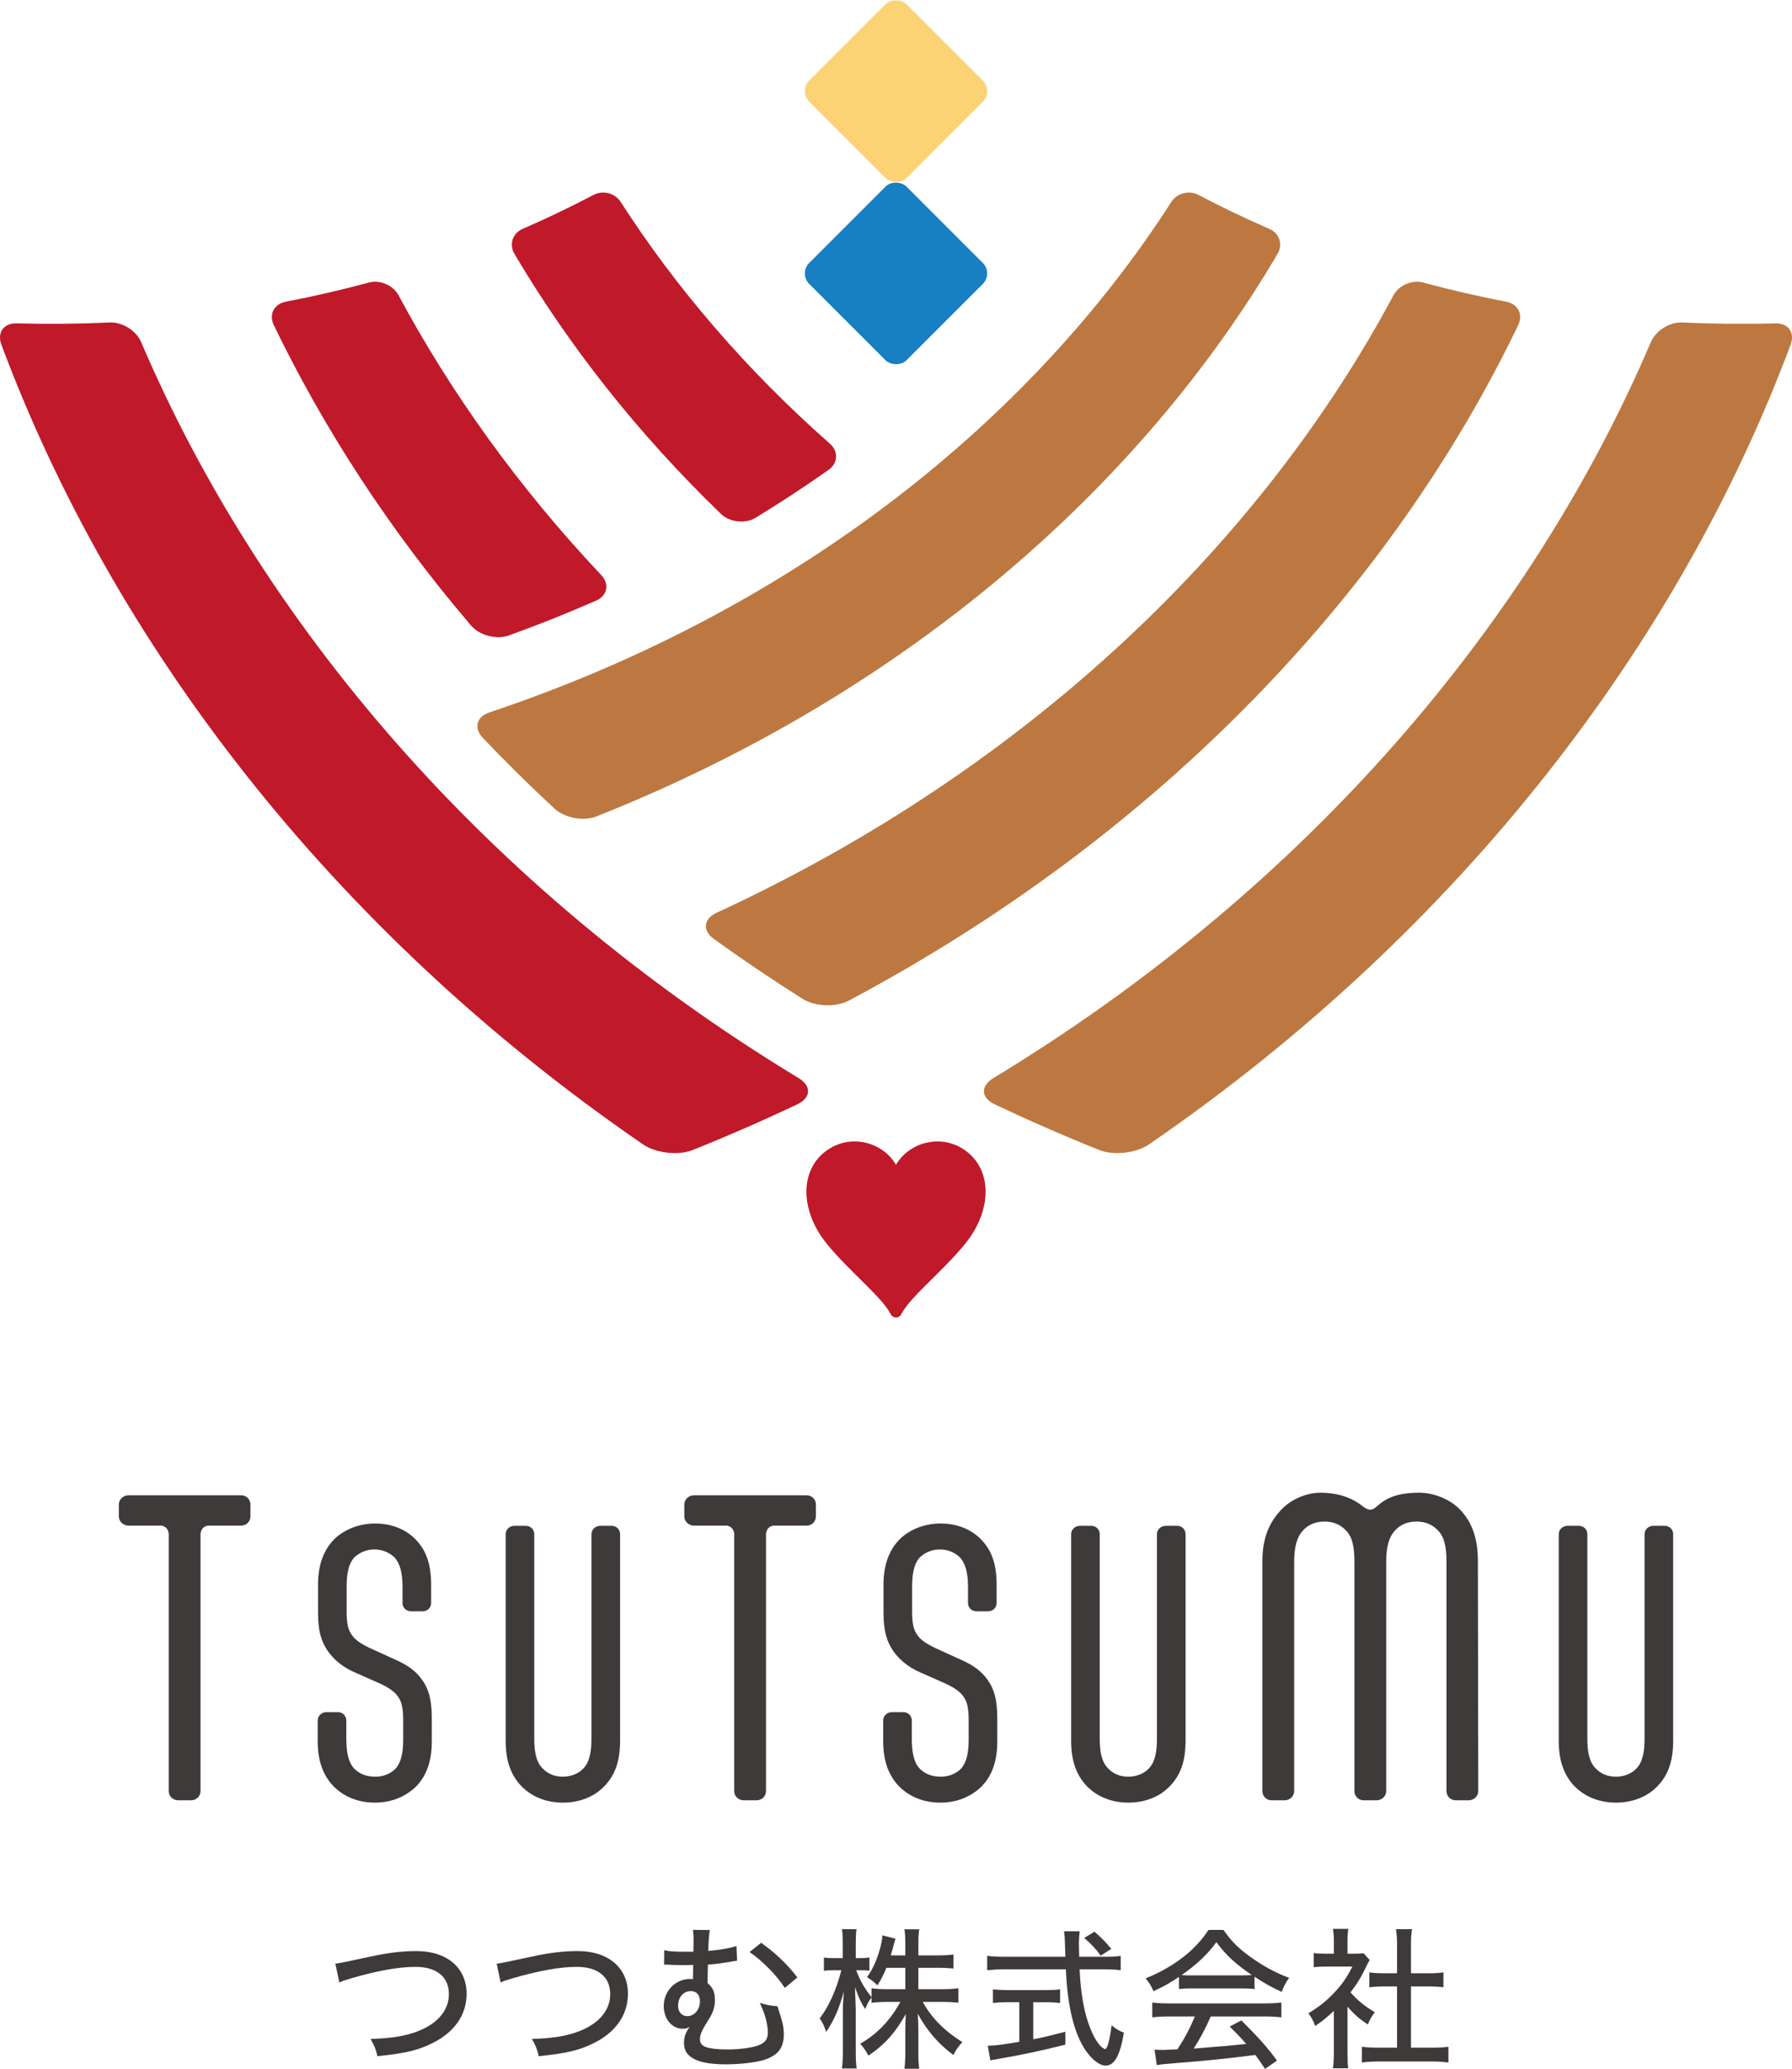
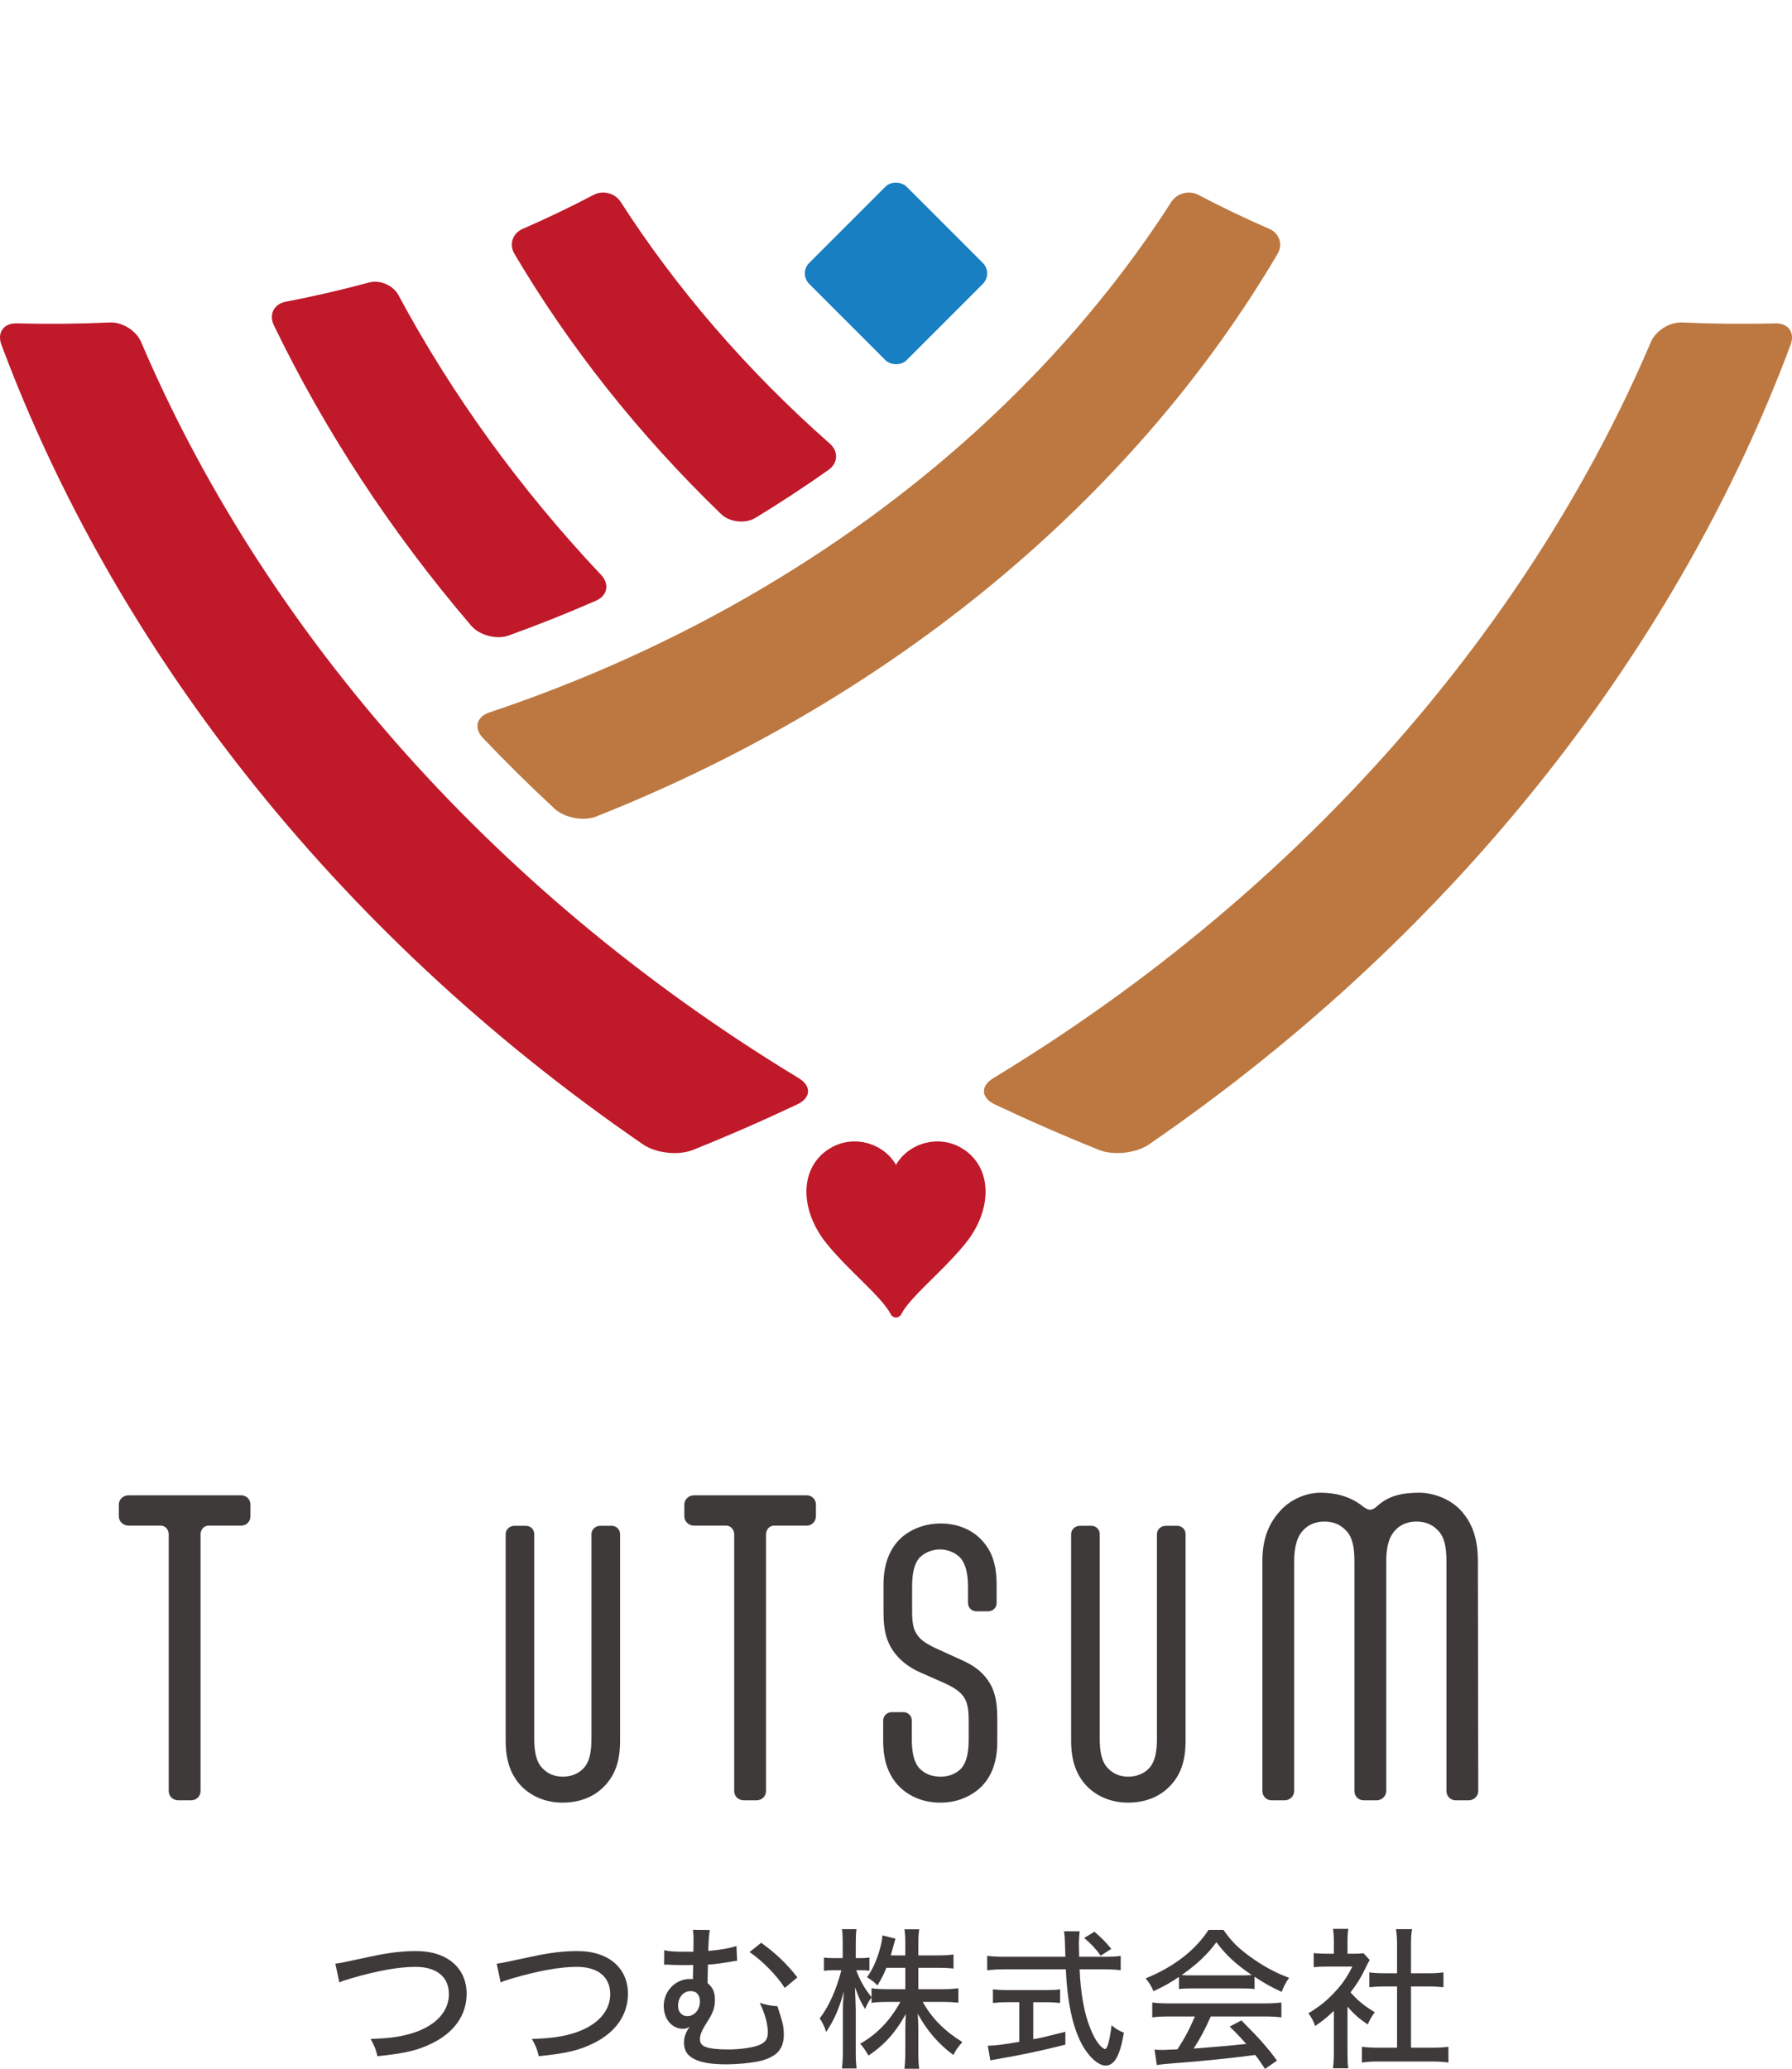
<svg xmlns="http://www.w3.org/2000/svg" id="_レイヤー_1" width="301.962" height="348.57" viewBox="0 0 301.962 348.57">
  <defs>
    <style>.cls-1{fill:#3e3a39;}.cls-1,.cls-2,.cls-3,.cls-4,.cls-5{stroke-width:0px;}.cls-2{fill:#187fc3;}.cls-3{fill:#bc7840;}.cls-4{fill:#bf192a;}.cls-5{fill:#fbd375;}</style>
  </defs>
  <path class="cls-1" d="M249.093,301.758c0,.873-.748,1.558-1.619,1.558h-2.181c-.871,0-1.556-.685-1.556-1.558v-38.618c0-2.429-.313-4.173-1.433-5.293-.997-1.059-2.243-1.496-3.612-1.496s-2.678.437-3.614,1.496c-1.059,1.12-1.494,2.864-1.494,5.293v38.618c0,.873-.746,1.558-1.619,1.558h-2.179c-.873,0-1.558-.685-1.558-1.558v-38.618c0-2.429-.311-4.173-1.433-5.293-.996-1.059-2.243-1.496-3.612-1.496s-2.678.437-3.612,1.496c-1.059,1.12-1.496,2.864-1.496,5.293v38.618c0,.873-.746,1.558-1.619,1.558h-2.179c-.873,0-1.558-.685-1.558-1.558v-38.805c0-4.297,1.494-6.789,3.115-8.533,1.805-1.932,4.422-2.927,6.664-2.927,2.429,0,4.857.56,6.914,2.118l.499.372c.372.249.685.374.934.374.311,0,.622-.125.934-.374l.436-.372c2.055-1.807,4.547-2.118,6.975-2.118,2.243,0,5.108.996,6.914,2.927,1.621,1.744,2.927,4.236,2.927,8.533l.063,38.805Z" />
  <path class="cls-1" d="M40.642,251.928c.873,0,1.558.685,1.558,1.558v1.993c0,.871-.685,1.556-1.558,1.556h-5.481c-.81,0-1.37.687-1.37,1.496v43.226c0,.873-.685,1.558-1.619,1.558h-2.118c-.934,0-1.621-.685-1.621-1.558v-43.226c0-.81-.56-1.496-1.37-1.496h-5.419c-.871,0-1.619-.685-1.619-1.556v-1.993c0-.873.748-1.558,1.619-1.558h18.997Z" />
-   <path class="cls-1" d="M67.826,267.328c0-2.241-.392-3.867-1.345-4.932-.953-.896-2.129-1.345-3.363-1.345-1.29,0-2.467.449-3.419,1.345-.953,1.066-1.288,2.691-1.288,4.932v4.149c0,1.962.224,3.082.839,3.923.505.785,1.29,1.401,3.027,2.243l4.429,2.018c1.905.839,3.363,1.849,4.429,3.363,1.12,1.569,1.626,3.363,1.626,6.502v3.923c0,3.812-1.233,6.447-3.308,8.129-1.681,1.345-3.812,2.129-6.277,2.129-3.084,0-5.549-1.177-7.231-3.027-1.458-1.681-2.41-3.867-2.41-7.399v-3.419c0-.785.673-1.4,1.458-1.4h1.962c.785,0,1.401.615,1.401,1.4v3.027c0,2.299.336,3.98,1.288,5.045.954.953,2.075,1.401,3.644,1.401,1.233,0,2.467-.449,3.363-1.345.954-1.066,1.29-2.691,1.29-4.934v-3.195c0-1.962-.224-3.082-.841-3.98-.504-.728-1.288-1.4-3.082-2.241l-4.429-1.962c-1.85-.841-3.308-2.018-4.372-3.533-1.066-1.569-1.626-3.306-1.626-6.447v-4.764c0-3.812,1.288-6.445,3.306-8.127,1.682-1.345,3.868-2.129,6.334-2.129,3.027,0,5.494,1.177,7.063,2.971,1.513,1.681,2.354,3.867,2.354,7.343v3.084c0,.785-.617,1.401-1.456,1.401h-1.907c-.841,0-1.458-.617-1.458-1.401v-2.748Z" />
  <path class="cls-1" d="M99.667,258.473c0-.785.673-1.401,1.458-1.401h1.962c.785,0,1.401.617,1.401,1.401v34.808c0,3.533-.898,5.719-2.41,7.399-1.626,1.85-4.148,3.027-7.231,3.027s-5.549-1.177-7.231-3.027c-1.456-1.681-2.409-3.867-2.409-7.399v-34.808c0-.785.672-1.401,1.456-1.401h1.962c.785,0,1.401.617,1.401,1.401v34.416c0,2.299.337,3.98,1.401,5.045.898.953,2.075,1.401,3.419,1.401,1.29,0,2.578-.449,3.476-1.401,1.009-1.066,1.345-2.746,1.345-5.045v-34.416Z" />
  <path class="cls-1" d="M135.928,251.928c.873,0,1.558.685,1.558,1.558v1.993c0,.871-.685,1.556-1.558,1.556h-5.481c-.81,0-1.37.687-1.37,1.496v43.226c0,.873-.685,1.558-1.619,1.558h-2.118c-.934,0-1.621-.685-1.621-1.558v-43.226c0-.81-.56-1.496-1.37-1.496h-5.419c-.871,0-1.619-.685-1.619-1.556v-1.993c0-.873.748-1.558,1.619-1.558h18.997Z" />
  <path class="cls-1" d="M163.112,267.328c0-2.241-.392-3.867-1.345-4.932-.953-.896-2.129-1.345-3.363-1.345-1.29,0-2.467.449-3.419,1.345-.953,1.066-1.288,2.691-1.288,4.932v4.149c0,1.962.224,3.082.839,3.923.505.785,1.29,1.401,3.027,2.243l4.429,2.018c1.905.839,3.363,1.849,4.429,3.363,1.12,1.569,1.626,3.363,1.626,6.502v3.923c0,3.812-1.233,6.447-3.308,8.129-1.681,1.345-3.812,2.129-6.277,2.129-3.084,0-5.549-1.177-7.231-3.027-1.458-1.681-2.41-3.867-2.41-7.399v-3.419c0-.785.673-1.4,1.458-1.4h1.962c.785,0,1.401.615,1.401,1.4v3.027c0,2.299.336,3.98,1.288,5.045.954.953,2.075,1.401,3.644,1.401,1.233,0,2.467-.449,3.363-1.345.954-1.066,1.29-2.691,1.29-4.934v-3.195c0-1.962-.224-3.082-.841-3.98-.504-.728-1.288-1.4-3.082-2.241l-4.429-1.962c-1.85-.841-3.308-2.018-4.372-3.533-1.066-1.569-1.626-3.306-1.626-6.447v-4.764c0-3.812,1.288-6.445,3.306-8.127,1.682-1.345,3.868-2.129,6.334-2.129,3.027,0,5.494,1.177,7.063,2.971,1.513,1.681,2.354,3.867,2.354,7.343v3.084c0,.785-.617,1.401-1.456,1.401h-1.907c-.841,0-1.458-.617-1.458-1.401v-2.748Z" />
  <path class="cls-1" d="M194.953,258.473c0-.785.673-1.401,1.458-1.401h1.962c.785,0,1.401.617,1.401,1.401v34.808c0,3.533-.898,5.719-2.41,7.399-1.626,1.85-4.148,3.027-7.231,3.027s-5.549-1.177-7.231-3.027c-1.456-1.681-2.409-3.867-2.409-7.399v-34.808c0-.785.672-1.401,1.456-1.401h1.962c.785,0,1.401.617,1.401,1.401v34.416c0,2.299.337,3.98,1.401,5.045.898.953,2.075,1.401,3.419,1.401,1.29,0,2.578-.449,3.476-1.401,1.009-1.066,1.345-2.746,1.345-5.045v-34.416Z" />
-   <path class="cls-1" d="M277.117,258.473c0-.785.673-1.401,1.458-1.401h1.962c.785,0,1.401.617,1.401,1.401v34.808c0,3.533-.898,5.719-2.41,7.399-1.626,1.85-4.148,3.027-7.231,3.027s-5.549-1.177-7.231-3.027c-1.456-1.681-2.409-3.867-2.409-7.399v-34.808c0-.785.672-1.401,1.456-1.401h1.962c.785,0,1.401.617,1.401,1.401v34.416c0,2.299.337,3.98,1.401,5.045.898.953,2.075,1.401,3.419,1.401,1.29,0,2.578-.449,3.476-1.401,1.009-1.066,1.345-2.746,1.345-5.045v-34.416Z" />
  <path class="cls-4" d="M134.582,181.645c2.172,1.316,2.108,3.301-.217,4.407-5.725,2.711-11.594,5.277-17.599,7.687-2.444.984-6.256.558-8.422-.936C55.426,156.45,18.859,107.981.233,58.064c-.763-2.05.416-3.643,2.575-3.583,5.316.14,10.556.086,15.712-.151,2.092-.092,4.429,1.371,5.256,3.288,20.006,46.882,57.61,91.78,110.807,124.027Z" />
  <path class="cls-4" d="M101.298,96.875c1.435,1.52,1.078,3.473-.865,4.327-4.779,2.094-9.688,4.054-14.721,5.868-2.044.741-4.925-.022-6.335-1.679-13.7-16.028-24.796-33.124-33.241-50.619-.869-1.808.057-3.563,1.997-3.934,4.784-.921,9.467-2.004,14.041-3.238,1.858-.497,4.068.456,4.978,2.145,8.809,16.416,20.216,32.349,34.146,47.13Z" />
  <path class="cls-3" d="M100.495,137.551c-2.155.861-5.361.262-7.062-1.319-4.189-3.883-8.214-7.858-12.072-11.911-1.565-1.65-1.048-3.567,1.079-4.279,52.096-17.436,91.627-49.665,114.933-86.02.96-1.487,2.979-2.016,4.547-1.194,3.867,2.034,7.861,3.95,11.977,5.738,1.668.723,2.322,2.598,1.385,4.19-22.776,38.744-62.12,73.899-114.786,94.796Z" />
-   <path class="cls-3" d="M143.046,168.571c-2.177,1.165-5.721,1.035-7.806-.288-5.139-3.244-10.124-6.612-14.953-10.092-1.962-1.419-1.734-3.39.435-4.391,53.052-24.519,92.025-62.76,114.088-104.056.91-1.689,3.121-2.642,4.977-2.145,4.574,1.233,9.257,2.316,14.041,3.238,1.942.371,2.87,2.127,1.997,3.934-21.145,44.008-59.544,85.497-112.779,113.799Z" />
  <path class="cls-3" d="M193.617,192.803c-2.161,1.495-5.987,1.92-8.422.936-6.005-2.41-11.873-4.976-17.598-7.687-2.326-1.106-2.393-3.09-.217-4.407,53.196-32.247,90.8-77.145,110.806-124.027.828-1.918,3.166-3.381,5.256-3.288,5.154.237,10.395.292,15.711.152,2.153-.06,3.345,1.533,2.575,3.583-18.627,49.916-55.192,98.385-108.11,134.738Z" />
  <path class="cls-4" d="M139.84,74.752c1.456,1.283,1.393,3.268-.217,4.407-3.961,2.798-8.065,5.494-12.309,8.078-1.72,1.053-4.376.759-5.826-.648-14.08-13.597-25.716-28.432-34.809-43.834-.936-1.592-.286-3.467,1.385-4.19,4.115-1.788,8.109-3.704,11.977-5.738,1.569-.823,3.591-.293,4.547,1.194,9.303,14.452,21.096,28.252,35.252,40.73Z" />
  <path class="cls-4" d="M165.296,197.025c-.526-1.158-1.33-2.194-2.408-3.023h0c-1.512-1.165-3.248-1.698-4.929-1.696-1.745,0-3.431.564-4.803,1.552-.878.632-1.626,1.443-2.176,2.392-.55-.949-1.298-1.76-2.176-2.392-1.372-.988-3.058-1.551-4.802-1.552-1.681-.002-3.417.531-4.929,1.696-1.078.828-1.882,1.865-2.408,3.023-.527,1.158-.779,2.434-.779,3.757.002,2.841,1.152,5.901,3.302,8.602,1.885,2.364,4.262,4.647,6.349,6.719,1.043,1.035,2.013,2.017,2.807,2.918.795.899,1.41,1.723,1.748,2.4v-.002c.118.238.306.376.444.447.071.037.134.06.191.078l.084.021.051.009c.024.003.04.008.117.009.074-.001.091-.006.115-.009.072-.011.111-.022.169-.041.082-.028.182-.07.292-.149.109-.078.23-.198.312-.364.338-.677.954-1.501,1.748-2.4,1.191-1.352,2.777-2.883,4.414-4.509,1.638-1.628,3.328-3.354,4.742-5.128,2.151-2.701,3.3-5.76,3.303-8.601,0-1.323-.252-2.6-.779-3.758Z" />
  <rect class="cls-2" x="139.389" y="34.475" width="23.185" height="23.185" rx="2.494" ry="2.494" transform="translate(11.647 120.253) rotate(-45)" />
-   <rect class="cls-5" x="139.389" y="3.766" width="23.185" height="23.185" rx="2.494" ry="2.494" transform="translate(33.362 111.258) rotate(-45)" />
  <path class="cls-1" d="M56.511,330.84q.753-.055,5.857-1.182c3.092-.672,5.402-.941,7.794-.941,5.159,0,8.465,2.82,8.465,7.201,0,3.547-2.07,6.503-5.805,8.33-2.446,1.21-4.65,1.72-9.218,2.177-.295-1.208-.484-1.694-1.155-2.901,3.251-.107,5.295-.403,7.255-1.048,3.763-1.236,5.938-3.601,5.938-6.503s-2.068-4.595-5.614-4.595c-2.823,0-6.317.617-10.776,1.908-1.262.376-1.532.455-2.07.724l-.672-3.17Z" />
  <path class="cls-1" d="M83.695,330.84q.753-.055,5.857-1.182c3.092-.672,5.402-.941,7.794-.941,5.159,0,8.465,2.82,8.465,7.201,0,3.547-2.07,6.503-5.805,8.33-2.446,1.21-4.65,1.72-9.218,2.177-.295-1.208-.484-1.694-1.155-2.901,3.251-.107,5.295-.403,7.255-1.048,3.763-1.236,5.938-3.601,5.938-6.503s-2.068-4.595-5.614-4.595c-2.823,0-6.317.617-10.776,1.908-1.262.376-1.532.455-2.07.724l-.672-3.17Z" />
  <path class="cls-1" d="M111.924,328.556c.753.214,1.639.269,3.547.269h1.37q.028-1.317.028-1.853c0-.969-.028-1.21-.107-1.829l2.847.028q-.188.912-.267,3.521c2.015-.162,3.787-.486,4.755-.834l.109,2.499c-.298.026-.405.026-.807.107-1.558.269-2.875.457-4.111.538-.055,2.096-.055,2.632-.055,3.116.888.726,1.236,1.532,1.236,2.849,0,.886-.188,1.667-.591,2.472-.16.322-.188.376-.912,1.532-.753,1.21-1.022,1.908-1.022,2.606,0,.619.295,1.022.941,1.291.753.269,2.015.429,3.735.429,2.096,0,4.352-.322,5.374-.779.996-.429,1.398-1.048,1.398-2.096,0-1.343-.538-3.332-1.372-4.971,1.184.35,1.667.457,2.984.565.053.162.241.753.565,1.774.374,1.155.51,1.989.51,3.035,0,1.694-.645,2.903-1.908,3.601-.993.591-2.07.886-4.004,1.129-1.21.162-2.661.243-3.842.243-2.687,0-4.542-.35-5.671-1.077-.967-.591-1.396-1.396-1.396-2.58,0-.912.241-1.613.941-2.687-.376.269-.672.35-1.129.35-1.855,0-3.225-1.639-3.225-3.842,0-2.501,1.963-4.542,4.407-4.542.081,0,.243,0,.512.026,0-.51,0-.565.026-1.182,0-.591,0-.726.026-1.21-.698.028-1.639.028-1.934.028-.726,0-1.21-.028-2.041-.055-.243-.026-.431-.026-.538-.026-.081,0-.214,0-.403.026l.026-2.472ZM114.261,337.962c0,1.02.645,1.72,1.56,1.72,1.182,0,2.122-1.103,2.122-2.472,0-1.129-.565-1.748-1.558-1.748-1.236,0-2.125,1.048-2.125,2.501ZM128.262,327.32c2.472,1.774,4.326,3.547,6.1,5.831l-2.122,1.774c-1.398-2.177-3.897-4.676-5.94-6.045l1.963-1.56Z" />
  <path class="cls-1" d="M149.359,331.536c-.459,1.149-.766,1.761-1.508,2.963-.639-.639-.816-.768-1.761-1.381,1.046-1.405,1.864-3.319,2.4-5.617.127-.589.179-.945.203-1.431l2.197.562q-.077.203-.433,1.558c-.153.536-.23.792-.359,1.252h2.453v-2.044c0-1.048-.053-1.711-.153-2.35h2.503c-.103.613-.153,1.278-.153,2.35v2.044h3.293c1.225,0,1.967-.053,2.63-.153v2.374c-.663-.077-1.532-.127-2.63-.127h-3.293v3.599h4.085c1.125,0,1.838-.05,2.656-.153v2.427c-.842-.077-1.634-.127-2.656-.127h-3.345c1.532,2.733,3.525,4.776,6.665,6.768-.689.792-1.072,1.302-1.505,2.171-2.477-1.814-4.444-4.085-6.002-6.947.05.945.103,1.84.103,2.63v3.781c0,1.225.024,2.094.153,2.86h-2.503c.101-.816.153-1.685.153-2.886v-3.626c0-.742.024-1.661.077-2.707-1.711,3.089-3.551,5.157-6.282,6.997-.538-.945-.945-1.508-1.405-1.993,2.833-1.608,5.081-3.932,6.768-7.048h-2.171c-1.074,0-1.943.05-2.683.153v-.895c-.433.538-.766,1.201-1.072,1.941-.715-1.096-1.098-1.941-1.711-3.676,0,.383.024.663.024.869.026.33.053,1.302.103,2.91v6.844c0,1.354.026,2.3.153,3.065h-2.477c.103-.818.153-1.711.153-3.065v-6.231c0-1.276.026-1.941.153-3.676-.74,2.807-1.584,4.748-2.963,6.818-.333-.996-.613-1.584-1.098-2.3,1.481-1.838,2.836-4.851,3.652-8.096h-1.199c-.792,0-1.328.026-1.737.103v-2.247c.459.077.895.103,1.737.103h1.429v-2.247c0-1.381-.024-1.993-.127-2.632h2.451c-.101.639-.127,1.405-.127,2.606v2.273h.792c.689,0,1.046-.026,1.508-.103v2.221c-.462-.05-.921-.077-1.457-.077h-.766c.639,1.711,1.354,2.989,2.58,4.547v-1.508c.792.103,1.532.153,2.683.153h3.013v-3.599h-3.192Z" />
  <path class="cls-1" d="M186.367,329.672c1.175,0,1.864-.053,2.477-.153v2.424c-.74-.101-1.659-.153-2.833-.153h-4.087c.153,4.011.792,7.536,1.814,9.986.562,1.405,1.149,2.376,1.761,2.989.306.28.589.459.689.459.409,0,.768-1.302,1.125-4.011.74.639,1.175.895,2.068,1.252-.637,3.831-1.582,5.542-3.089,5.542-.969,0-2.197-.919-3.269-2.427-1.991-2.809-3.142-7.43-3.422-13.791h-10.419c-1.072,0-1.89.053-2.836.153v-2.424c.766.101,1.661.153,2.836.153h10.343c-.077-2.58-.103-2.809-.103-2.963,0-.23-.05-.689-.127-1.328h2.63c-.05.306-.127,1.608-.127,1.991,0,.359.024,1.61.05,2.3h4.52ZM169.767,337.332c-.919,0-1.788.053-2.451.129v-2.3c.639.077,1.378.127,2.503.127h6.358c1.098,0,1.814-.024,2.453-.127v2.3c-.691-.077-1.481-.129-2.427-.129h-2.094v6.231c1.252-.203,2.094-.409,5.413-1.252v2.171c-4.008,1.022-7.304,1.711-11.85,2.503-.357.053-.486.077-.792.153l-.433-2.477c1.098,0,2.427-.153,5.312-.663v-6.667h-1.993ZM185.474,329.492c-.768-1.098-1.584-1.967-2.785-2.989l1.737-1.046c1.378,1.225,1.788,1.634,2.836,2.886l-1.788,1.149Z" />
  <path class="cls-1" d="M198.657,333.068c-1.508,1.022-2.58,1.634-4.291,2.4-.357-.869-.766-1.505-1.328-2.144,4.75-1.941,8.378-4.726,10.599-8.172h2.529c1.276,1.838,2.348,2.936,4.289,4.367,2.223,1.634,4.444,2.86,6.768,3.702-.586.818-.969,1.584-1.249,2.376-1.661-.768-2.759-1.354-4.573-2.556v2.07c-.663-.077-1.302-.103-2.247-.103h-8.402c-.715,0-1.481.026-2.094.103v-2.044ZM197.126,339.732c-1.304,0-2.146.053-2.963.153v-2.501c.816.101,1.735.153,2.963.153h15.832c1.278,0,2.171-.053,2.963-.153v2.501c-.842-.101-1.685-.153-2.963-.153h-8.938c-.969,2.197-1.788,3.728-2.886,5.415q5.975-.459,8.861-.792c-1.072-1.201-1.582-1.737-2.783-2.912l1.967-1.046c2.963,2.963,4.418,4.597,6.002,6.768l-2.017,1.405c-.818-1.252-1.125-1.661-1.634-2.35-4.24.562-9.093,1.048-12.898,1.328-2.068.153-3.063.256-3.702.383l-.383-2.604c.562.024,1.072.05,1.429.05.206,0,.589-.026,1.175-.05q.23,0,1.252-.053c1.252-1.915,2.12-3.575,2.938-5.542h-4.214ZM209.153,332.812c.742,0,1.252-.024,1.788-.05-2.733-1.864-4.341-3.345-5.975-5.542-1.508,2.07-3.192,3.652-5.849,5.542.562.05.895.05,1.661.05h8.376Z" />
  <path class="cls-1" d="M227.06,345.887c0,1.201.026,1.864.127,2.58h-2.58c.103-.766.153-1.455.153-2.604v-7.074c-1.098,1.046-1.711,1.558-3.14,2.553-.256-.766-.689-1.558-1.151-2.146,1.866-1.122,3.142-2.144,4.547-3.676,1.225-1.328,1.991-2.453,2.86-4.19h-4.391c-.895,0-1.431.026-2.12.103v-2.374c.689.077,1.201.101,2.017.101h1.378v-2.247c0-.663-.05-1.378-.153-1.941h2.606c-.103.562-.153,1.175-.153,1.991v2.197h1.225c.792,0,1.149-.024,1.481-.077l1.048,1.149c-.23.333-.359.615-.562,1.022-.842,1.788-1.532,2.938-2.683,4.42,1.278,1.429,2.3,2.271,4.087,3.345-.512.689-.842,1.249-1.175,2.068-1.455-.971-2.35-1.761-3.422-3.013v7.813ZM237.759,344.995h3.448c1.302,0,2.12-.053,2.86-.153v2.656c-.842-.129-1.788-.179-2.86-.179h-8.888c-1.098,0-1.991.05-2.833.179v-2.656c.79.101,1.582.153,2.86.153h3.065v-10.319h-2.146c-.919,0-1.737.053-2.527.129v-2.503c.689.103,1.405.153,2.527.153h2.146v-4.903c0-.971-.053-1.584-.179-2.529h2.707c-.153.971-.179,1.508-.179,2.529v4.903h2.963c1.151,0,1.814-.05,2.503-.153v2.503c-.792-.077-1.584-.129-2.503-.129h-2.963v10.319Z" />
</svg>